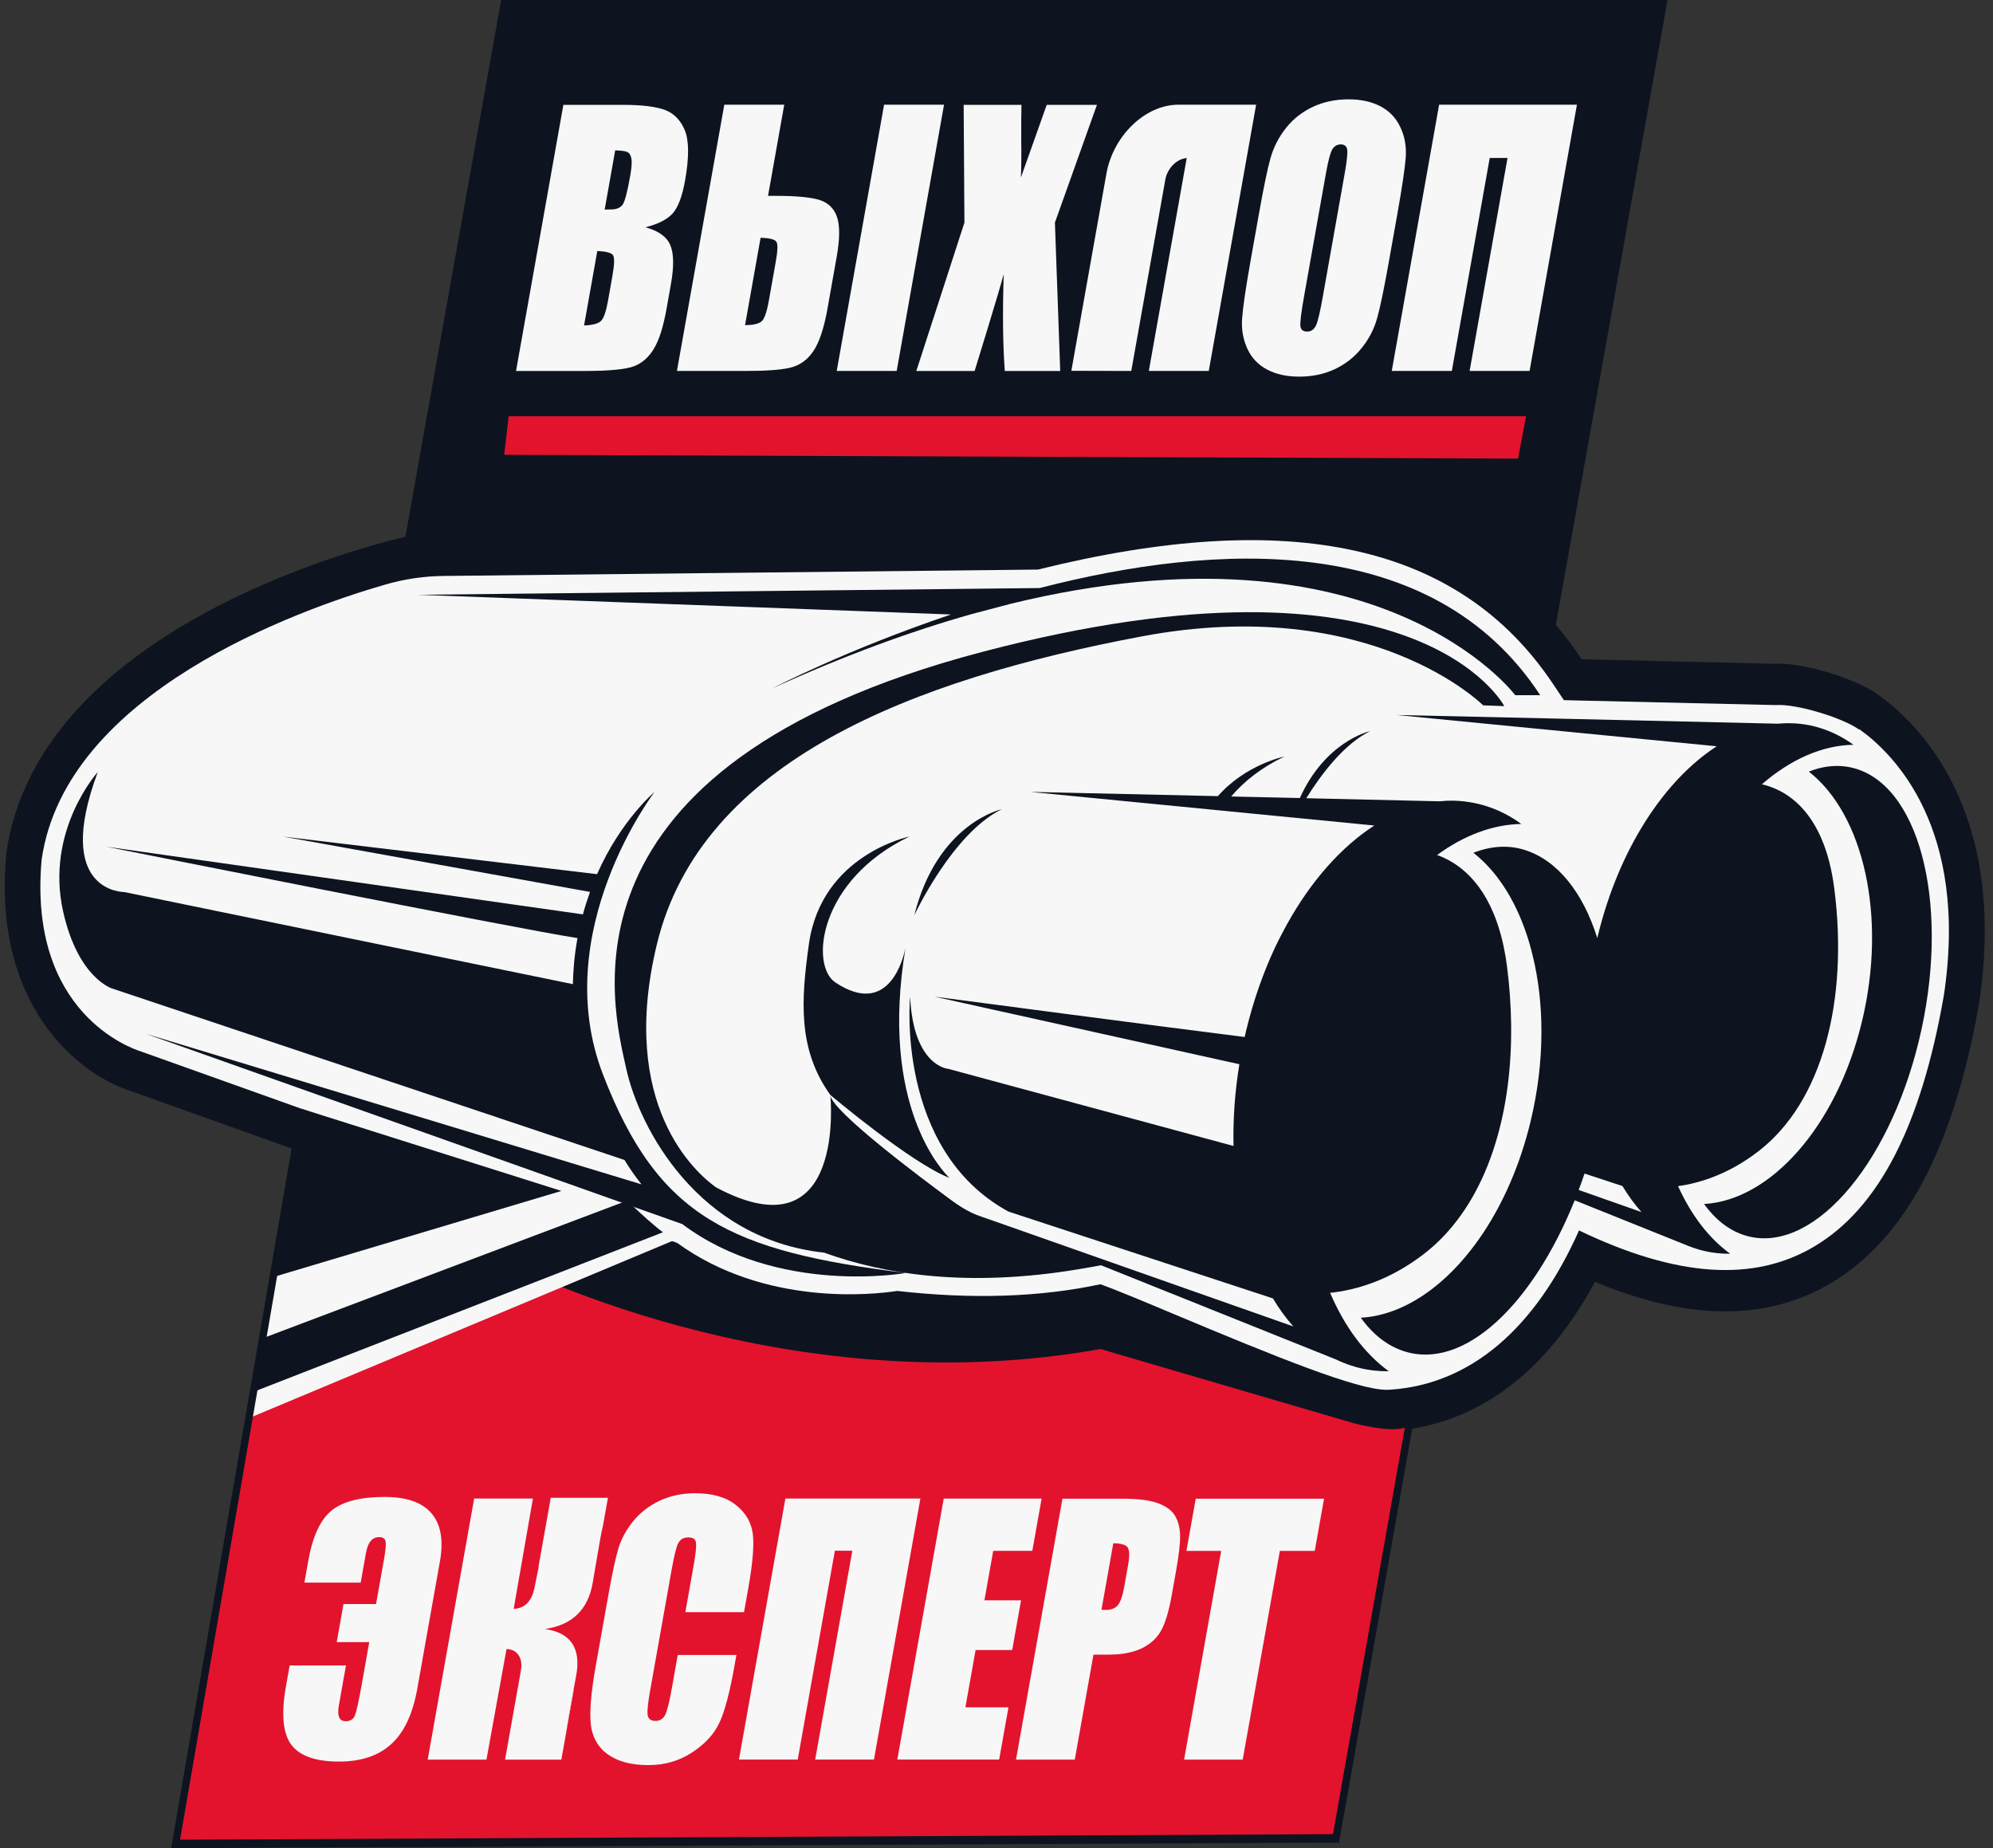
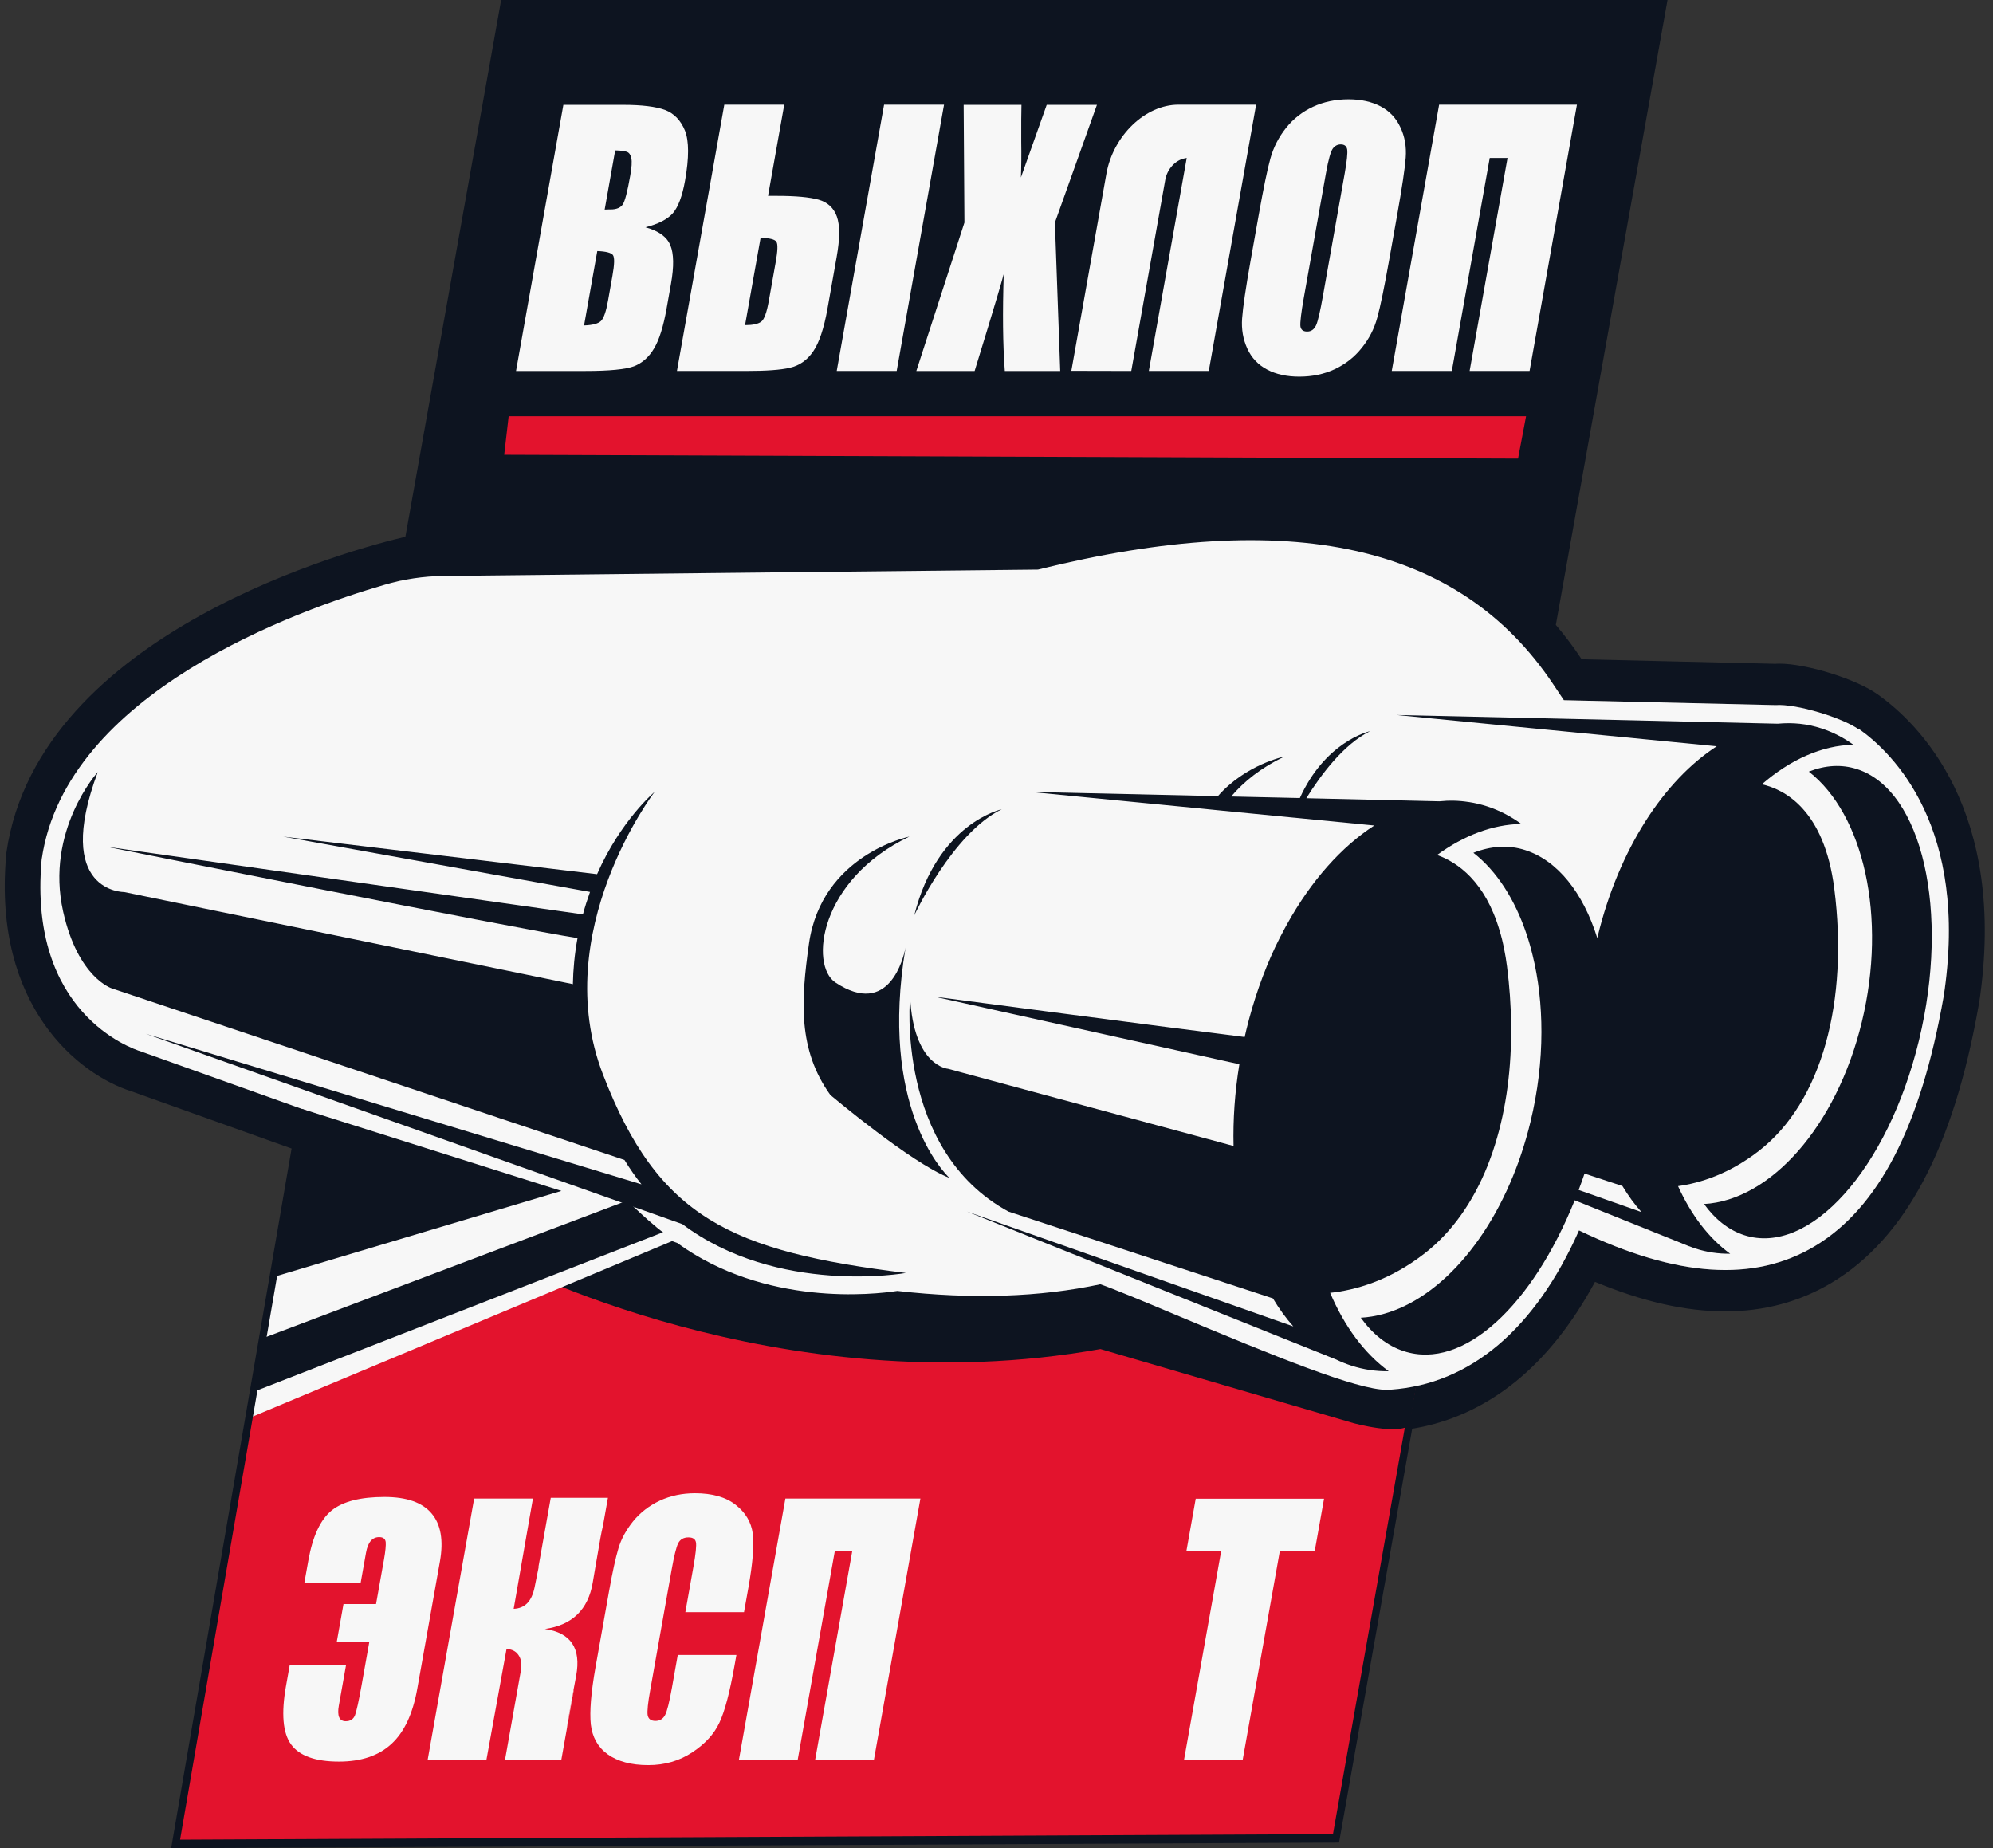
<svg xmlns="http://www.w3.org/2000/svg" width="165" height="153" viewBox="0 0 165 153" fill="none">
  <rect x="0" y="0" width="165" height="153" fill="#333333" stroke="none" />
-   <path d="M34.819 50.754C34.807 50.756 33.619 50.979 31.826 51.421L31.265 48.421C33.167 47.943 34.358 47.73 34.407 47.72" fill="#0D1420" />
  <path d="M103.534 44.716C114.992 44.716 123.251 48.661 128.57 56.611L129.477 57.967C136.079 58.116 143.33 58.283 147.016 58.372C147.101 58.364 147.19 58.362 147.285 58.362C149.088 58.362 152.621 59.47 153.904 60.393C156.713 62.386 163.036 68.494 160.929 82.449L160.923 82.489C159.035 93.238 155.543 100.001 150.247 103.167C148.049 104.48 145.59 105.138 142.843 105.138C139.304 105.138 135.289 104.047 130.733 101.858C127.101 110.023 121.736 114.573 115.152 115.042V115.04C115.114 115.042 115.079 115.045 115.04 115.045C114.965 115.052 114.887 115.054 114.804 115.054C112.351 115.054 105.629 112.325 97.161 108.777C94.512 107.667 92.192 106.695 91.099 106.317C88.087 106.966 84.834 107.289 81.369 107.289C79.098 107.289 76.739 107.15 74.294 106.872C73.655 106.97 72.231 107.15 70.349 107.15C66.57 107.15 60.938 106.43 56.064 102.896L11.712 87.056C10.8 86.774 2.347 83.812 3.444 71.228L3.456 71.13C5.551 56.632 27.457 49.637 33.093 48.068C33.913 47.84 34.741 47.718 35.585 47.709C42.318 47.632 76.041 47.254 85.935 47.149C92.475 45.529 98.335 44.716 103.534 44.716ZM70.386 104.066C71.322 104.066 72.131 104.018 72.761 103.963L72.794 103.592C73.363 103.652 73.94 103.712 74.538 103.765L79.084 104.171C79.854 104.202 80.613 104.219 81.361 104.219C84.778 104.219 87.967 103.891 90.904 103.234L91.204 103.167L91.498 103.257C92.541 103.578 94.978 104.6 98.064 105.892C103.199 108.042 112.639 111.994 114.684 111.994C114.736 111.994 114.783 111.992 114.827 111.987V111.99C114.887 111.983 114.949 111.978 115.015 111.978C114.976 111.978 114.936 111.983 114.897 111.987L114.984 111.983C114.994 111.983 115.005 111.98 115.015 111.98H115.017C122.454 111.427 126.666 104.743 128.889 99.226L129.439 97.863L130.63 98.47C135.33 100.872 139.37 102.068 142.823 102.068C145.149 102.068 147.208 101.525 149.024 100.442C153.494 97.769 156.62 91.532 158.313 81.901C160.06 70.3 155.481 65.092 152.567 63.006C151.921 62.668 149.042 61.424 147.453 61.424C147.355 61.424 147.262 61.429 147.175 61.439L147.099 61.446L147.022 61.443C143.141 61.35 135.189 61.166 128.253 61.01L127.305 60.989L127.014 59.946C126.877 59.451 126.653 58.922 126.351 58.369L126.223 58.135C121.427 51.218 113.928 47.785 103.515 47.783C98.484 47.783 92.775 48.584 86.357 50.182L86.225 50.216L86.09 50.218C75.635 50.331 37.266 50.747 34.749 50.773C32.82 51.245 8.161 57.549 6.078 71.587C5.184 82.099 12.075 84.008 12.369 84.085L12.47 84.116L57.185 100.085L57.337 100.198C61.704 103.425 66.92 104.066 70.386 104.066ZM115.048 115.047C115.083 115.045 115.117 115.042 115.152 115.038V115.035L115.123 115.038C115.098 115.04 115.073 115.045 115.048 115.047ZM103.534 41.647C98.258 41.647 92.239 42.465 85.641 44.082C74.263 44.204 34.571 44.635 34.571 44.635L34.447 44.637L34.199 44.639L33.954 44.694L33.832 44.723C30.734 45.436 3.493 52.218 0.834 70.625L0.827 70.671L0.821 70.716L0.809 70.814L0.803 70.867L0.798 70.922C-0.265 83.133 6.666 88.652 10.972 90.008L54.954 105.717C60.263 109.432 66.237 110.222 70.347 110.222C72.113 110.222 73.514 110.076 74.332 109.963C76.747 110.229 79.113 110.363 81.369 110.363C84.736 110.363 87.945 110.064 90.919 109.478C92.111 109.932 94.121 110.774 96.23 111.66C104.439 115.097 109.414 117.071 112.492 117.803V118.313L115.311 118.114C122.168 117.624 127.868 113.346 131.913 105.695C135.93 107.389 139.521 108.215 142.839 108.215C145.991 108.215 148.893 107.435 151.462 105.899C157.518 102.279 161.463 94.822 163.52 83.104L163.527 83.073L163.537 83.001C165.923 67.209 158.563 60.104 155.289 57.781C153.579 56.553 149.533 55.297 147.279 55.297C147.171 55.297 147.068 55.3 146.968 55.305C143.491 55.221 136.98 55.07 130.795 54.931L130.667 54.738C124.861 46.048 115.731 41.647 103.534 41.647ZM35.045 53.84C39.272 53.795 75.936 53.395 86.117 53.288L86.254 53.285L86.522 53.283L86.785 53.218L86.918 53.185C93.129 51.639 98.713 50.855 103.518 50.855C113.043 50.855 119.765 53.824 124.062 59.927L124.11 60.013C124.335 60.427 124.441 60.716 124.486 60.886L124.778 61.931L125.36 64.015L127.256 64.058L128.204 64.08C135.135 64.238 143.088 64.42 146.968 64.513L147.045 64.515L147.194 64.52L147.343 64.503L147.42 64.496H147.422C148.31 64.496 150.466 65.317 151.325 65.728C154.119 67.805 157.071 72.185 155.705 81.331C154.177 89.982 151.522 95.494 147.807 97.712C146.36 98.576 144.731 98.997 142.827 98.997C139.782 98.997 136.04 97.875 131.708 95.659L130.516 95.052L128.133 93.836L127.034 96.564L126.484 97.927C124.7 102.356 121.481 107.657 116.098 108.743L114.645 108.923C112.699 108.758 102.377 104.435 98.97 103.006C95.69 101.633 93.336 100.647 92.183 100.293L91.889 100.202L91.3 100.021L90.701 100.155L90.401 100.222C87.646 100.839 84.606 101.15 81.363 101.15C80.663 101.15 79.953 101.135 79.233 101.107L74.743 100.705C74.16 100.652 73.595 100.597 73.04 100.537L70.432 100.257L70.364 100.997C67.153 100.994 62.546 100.403 58.771 97.612L58.616 97.497L58.313 97.274L57.972 97.152L13.257 81.183L13.211 81.166L13.163 81.152L13.062 81.121L13.006 81.104L12.95 81.09C12.147 80.867 8.132 79.367 8.715 72.003C10.243 62.448 26.435 55.994 35.045 53.84Z" fill="#0D1420" />
  <path d="M137.676 0.355H41.733L15.163 149.168H92.604C103.41 149.168 112.718 140.355 114.842 128.106L137.676 0.355Z" fill="#0D1420" />
  <path d="M125.112 70.113L110.6 152.193L14.534 152.655L29.086 70.113H125.112Z" fill="#E3132D" />
  <path d="M41.46 104.279C41.46 104.279 64.346 116.464 91.106 111.681L112.075 117.822C112.075 117.822 115.871 118.853 116.719 117.949L118.373 107.755L106.522 91.116L41.46 104.279Z" fill="#0D1420" />
  <path d="M153.921 60.358L153.904 60.394C152.551 59.423 148.711 58.248 147.014 58.372C143.326 58.282 136.079 58.116 129.473 57.966L128.568 56.614C120.84 45.056 106.891 41.958 85.931 47.152C76.484 47.253 45.355 47.59 36.711 47.681C35.064 47.7 33.437 47.942 31.839 48.41C24.715 50.477 5.452 57.315 3.454 71.133L3.442 71.229C2.345 83.813 10.798 86.779 11.71 87.059L56.062 102.895C63.364 108.189 72.368 107.167 74.29 106.871C80.466 107.574 86.113 107.388 91.097 106.318C92.188 106.696 94.512 107.665 97.159 108.777C105.627 112.328 112.347 115.057 114.8 115.057C114.883 115.057 114.961 115.053 115.034 115.048C115.038 115.048 115.038 115.048 115.042 115.048C115.046 115.048 115.046 115.048 115.05 115.048C115.086 115.048 115.117 115.048 115.146 115.043C121.726 114.577 127.095 110.026 130.725 101.861C138.82 105.746 145.213 106.175 150.241 103.167C155.533 100 159.027 93.239 160.915 82.49L160.923 82.449C163.034 68.495 156.728 62.356 153.921 60.358ZM115.09 115.043C115.102 115.043 115.113 115.043 115.121 115.038H115.152C115.133 115.043 115.11 115.043 115.09 115.043Z" fill="#F7F7F7" />
  <path d="M22.669 105.306L21.636 111.684L51.923 101.145L40.885 96.703L22.669 105.306Z" fill="#F7F7F7" />
-   <path d="M124.54 58.458L122.791 58.393C122.791 58.393 113.531 49.113 94.541 52.682C75.555 56.252 58.032 63.003 54.377 78.197C51.175 91.525 57.635 97.121 59.27 98.291C70.13 104.102 68.743 90.65 68.743 90.65C68.878 91.961 76.002 97.322 78.877 99.432C79.651 99.999 80.481 100.458 81.352 100.789C83.256 101.518 87.071 102.985 91.434 104.691C90.795 104.81 90.112 104.937 89.389 105.057C80.081 106.631 73.108 105.473 68.224 103.7C57.802 102.578 52.934 93.413 51.847 88.477C50.726 83.37 45.276 63.46 81.28 53.979C117.294 44.503 124.54 58.458 124.54 58.458Z" fill="#0D1420" />
  <path d="M132.587 90.281C129.756 108.791 118.359 115.988 111.287 112.77C107.255 110.94 98.608 107.497 91.436 104.691C87.073 102.987 83.258 101.518 81.354 100.789C80.484 100.456 79.653 99.999 78.878 99.432C76.003 97.32 68.879 91.961 68.745 90.65L72.599 91.494L72.824 91.559C67.675 85.195 62.755 75.25 75.291 69.257L78.115 70.097C78.115 70.097 82.695 65.501 85.29 65.556C87.882 65.616 118.165 66.441 121.029 66.326C123.892 66.204 135.23 72.996 132.587 90.281Z" fill="#F7F7F7" />
  <path d="M138.926 98.195C140.77 97.939 143.149 97.19 145.599 95.293C150.883 91.212 153.042 82.824 151.862 73.57C151.028 67.02 147.721 65.345 145.864 64.929C148.226 62.879 150.844 61.702 153.446 61.656C152.624 61.063 151.74 60.606 150.792 60.3C149.604 59.912 148.396 59.797 147.187 59.912C139.636 59.725 115.627 59.192 115.627 59.192L142.128 61.781C137.792 64.587 134.029 70.271 132.272 77.522C132.26 77.568 132.249 77.613 132.241 77.663C131.063 73.893 128.952 71.242 126.278 70.379C124.891 69.927 123.434 70.032 121.981 70.599C123.916 72.106 125.413 74.455 126.379 77.321C126.57 77.888 126.739 78.477 126.884 79.08C127.371 81.046 127.619 83.197 127.615 85.456C127.611 87.843 127.319 90.357 126.706 92.881C126.493 93.762 126.249 94.611 125.972 95.441C125.837 95.862 125.688 96.281 125.529 96.688C125.45 96.903 125.367 97.116 125.28 97.322C122.469 104.24 117.56 108.819 112.659 109.09C113.642 110.451 114.842 111.413 116.233 111.86C121.192 113.468 126.88 108.035 130.37 99.367L139.678 103.106C139.682 103.106 139.682 103.111 139.686 103.111L139.864 103.181L139.856 103.171C140.025 103.236 140.191 103.303 140.361 103.358C141.309 103.664 142.271 103.805 143.24 103.791C141.451 102.492 140 100.563 138.926 98.195ZM130.697 98.511C130.867 98.068 131.028 97.616 131.183 97.154L134.319 98.185C134.797 98.975 135.323 99.7 135.898 100.343L130.697 98.511Z" fill="#0D1420" />
  <path d="M153.748 63.672C152.454 63.254 151.101 63.347 149.751 63.878C154.29 67.421 156.248 75.912 154.143 84.601C152.038 93.292 146.549 99.371 141.077 99.675C141.992 100.938 143.107 101.833 144.401 102.252C149.811 104.003 156.29 96.785 158.871 86.132C161.452 75.479 159.158 65.424 153.748 63.672Z" fill="#0D1420" />
  <path d="M110.122 107.029C112.2 106.809 115.011 106.033 117.909 103.792C120.206 102.017 121.964 99.497 123.168 96.476C123.239 96.294 123.307 96.115 123.373 95.933C123.52 95.536 123.661 95.134 123.783 94.722C124.71 91.746 125.153 88.368 125.105 84.777C125.083 83.224 124.975 81.636 124.766 80.016C124.7 79.504 124.623 79.016 124.526 78.559C124.422 78.016 124.296 77.509 124.151 77.035C122.951 72.968 120.68 71.389 118.975 70.782C121.194 69.162 123.576 68.253 125.948 68.212C125.07 67.573 124.116 67.076 123.094 66.748C122.611 66.593 122.123 66.478 121.632 66.401C121.628 66.401 121.61 66.396 121.581 66.396C120.78 66.27 119.977 66.251 119.171 66.337C116.7 66.277 112.629 66.181 108.15 66.081C109.363 64.126 111.255 61.602 113.43 60.53C113.177 60.585 109.694 61.475 107.614 66.066C105.753 66.026 103.83 65.98 101.928 65.939C102.971 64.707 104.416 63.547 106.331 62.631C106.331 62.631 103.143 63.274 100.829 65.908C92.699 65.722 85.289 65.557 85.289 65.557L100.016 66.995L101.069 67.1L106.997 67.679L107.21 67.698L113.778 68.341C111.056 70.1 108.541 72.92 106.548 76.521C106.473 76.648 106.405 76.772 106.339 76.904V76.909C106.074 77.392 105.825 77.885 105.581 78.392C104.598 80.483 103.781 82.791 103.18 85.27C103.164 85.339 103.145 85.406 103.133 85.476C103.102 85.602 103.073 85.727 103.046 85.849C96.93 85.091 77.358 82.507 77.358 82.507L102.607 88.103C102.228 90.416 102.073 92.686 102.125 94.871L78.49 88.481C78.49 88.481 75.623 88.284 75.346 82.509C75.346 82.509 74.106 95.184 83.488 100.301L105.385 107.49C105.894 108.34 106.455 109.115 107.072 109.809L80.065 100.301L110.638 112.557L110.646 112.562C111.045 112.754 111.455 112.919 111.878 113.055C112.896 113.388 113.935 113.533 114.974 113.517C112.941 112.036 111.296 109.789 110.122 107.029Z" fill="#0D1420" />
  <path d="M74.971 78.447C74.817 79.222 73.64 84.304 69.165 81.337C67.012 79.904 67.817 72.83 75.289 69.256C75.289 69.256 68.026 70.73 66.973 78.129C66.306 82.845 66.05 86.888 68.743 90.648C68.743 90.648 68.743 90.648 68.747 90.653C68.948 90.818 75.362 96.218 78.555 97.496C78.578 97.505 78.595 97.51 78.611 97.522C78.055 96.988 72.779 91.546 74.971 78.447Z" fill="#0D1420" />
  <path d="M82.934 66.994C82.934 66.994 77.617 68.116 75.692 75.774C75.692 75.774 78.849 68.989 82.934 66.994Z" fill="#0D1420" />
  <path d="M74.997 105.384C60.471 103.587 54.491 100.815 49.923 88.96C45.355 77.106 54.193 65.558 54.193 65.558C54.193 65.558 51.393 67.91 49.431 72.369L23.447 69.259L48.847 73.838C48.621 74.465 48.425 75.085 48.259 75.697L8.816 70.097C8.816 70.097 42.822 76.898 47.812 77.661C47.568 78.989 47.452 80.264 47.429 81.475L10.283 73.848C10.283 73.848 4.368 73.915 8.093 63.915C8.093 63.915 3.722 68.752 5.229 75.472C6.462 80.975 9.271 81.829 9.271 81.829L51.701 96.03C52.142 96.755 52.614 97.425 53.109 98.047L12.08 85.585L56.48 101.336L56.474 101.327C64.393 107.284 74.997 105.384 74.997 105.384Z" fill="#0D1420" />
-   <path d="M86.075 48.682C75.264 48.797 34.603 49.239 34.603 49.239L78.731 50.871C70.077 53.785 63.924 56.993 63.982 56.967C69.926 54.263 75.359 52.282 80.325 50.871L83.659 49.988C114.226 42.538 125.444 57.55 125.444 57.55H127.514C118.593 43.931 100.631 44.926 86.075 48.682Z" fill="#0D1420" />
  <path d="M25.017 91.807L22.602 105.728L46.479 98.592L25.017 91.807Z" fill="#0D1420" />
  <path d="M21.785 110.776L20.868 116.127C20.868 116.127 56.582 102.431 55.916 102.551C55.249 102.67 51.925 99.393 51.925 99.393L21.785 110.776Z" fill="#0D1420" />
  <path d="M21.029 115.208L20.646 117.387L56.534 102.37L55.543 101.758L21.029 115.208Z" fill="#F7F7F7" />
  <path d="M125.679 37.965L41.743 37.651L42.112 34.46H126.343L125.679 37.965Z" fill="#E3132D" />
  <path d="M55.501 20.312C55.218 19.611 54.533 19.116 53.438 18.815C54.51 18.549 55.269 18.15 55.714 17.642C56.149 17.135 56.486 16.241 56.716 14.949C57.054 13.052 57.047 11.676 56.71 10.819C56.36 9.963 55.814 9.394 55.06 9.104C54.305 8.827 53.15 8.681 51.593 8.681H46.641L42.722 30.71H48.458C50.453 30.71 51.794 30.576 52.486 30.322C53.171 30.057 53.727 29.561 54.148 28.848C54.578 28.136 54.922 27.025 55.187 25.54L55.549 23.499C55.806 22.064 55.785 21.001 55.501 20.312ZM50.339 24.889C50.18 25.784 49.987 26.339 49.758 26.569C49.517 26.798 49.058 26.918 48.354 26.944L49.449 20.784C50.176 20.808 50.614 20.93 50.747 21.121C50.888 21.327 50.871 21.894 50.703 22.836L50.339 24.889ZM51.556 16.93C51.374 17.195 51.045 17.341 50.552 17.341C50.437 17.341 50.271 17.341 50.06 17.353L50.931 12.449C51.44 12.461 51.767 12.508 51.931 12.583C52.096 12.654 52.212 12.824 52.266 13.102C52.332 13.379 52.297 13.863 52.175 14.552C51.947 15.855 51.742 16.652 51.556 16.93Z" fill="#F7F7F7" />
  <path d="M73.193 8.668L69.272 30.709H74.236L78.156 8.668H73.193ZM69.281 17.92C69.02 17.207 68.517 16.747 67.772 16.53C67.025 16.324 65.884 16.216 64.348 16.216H63.585L64.928 8.668H59.965L56.044 30.709H61.769C63.411 30.709 64.626 30.626 65.4 30.444C66.184 30.262 66.828 29.815 67.323 29.092C67.815 28.379 68.215 27.195 68.507 25.554L69.266 21.279C69.541 19.745 69.539 18.633 69.281 17.92ZM63.653 24.889C63.479 25.867 63.27 26.458 63.007 26.64C62.755 26.822 62.31 26.918 61.682 26.918L62.97 19.683C63.717 19.707 64.158 19.817 64.278 20.02C64.41 20.214 64.384 20.781 64.218 21.712L63.653 24.889Z" fill="#F7F7F7" />
  <path d="M87.775 30.71H83.188C83.022 28.523 82.998 25.844 83.099 22.691C82.737 24.08 80.69 30.71 80.69 30.71H75.863L79.845 18.427L79.781 8.681H84.567C84.552 9.296 84.54 10.298 84.548 11.724C84.567 12.798 84.556 13.788 84.521 14.695L86.657 8.681H90.815L87.336 18.427L87.775 30.71Z" fill="#F7F7F7" />
  <path d="M96.475 14.877L93.658 30.709L88.697 30.698L91.6 14.377C92.161 11.223 94.827 8.668 97.553 8.668H103.994L100.074 30.709H95.111L98.249 13.078L98.081 13.109C97.309 13.257 96.63 14.004 96.475 14.877Z" fill="#F7F7F7" />
  <path d="M116.379 13.053C116.445 12.147 116.305 11.302 115.938 10.541C115.584 9.769 115.03 9.19 114.293 8.802C113.546 8.415 112.662 8.223 111.648 8.223C110.571 8.223 109.594 8.429 108.707 8.838C107.829 9.249 107.078 9.828 106.473 10.589C105.867 11.35 105.434 12.194 105.178 13.113C104.921 14.032 104.6 15.601 104.207 17.812L103.536 21.58C103.133 23.85 102.901 25.444 102.835 26.35C102.768 27.257 102.911 28.09 103.265 28.862C103.619 29.635 104.174 30.214 104.921 30.602C105.656 30.989 106.542 31.18 107.566 31.18C108.642 31.18 109.619 30.975 110.497 30.566C111.374 30.154 112.126 29.575 112.73 28.814C113.347 28.054 113.78 27.209 114.026 26.29C114.285 25.36 114.603 23.802 114.999 21.58L115.669 17.812C116.071 15.553 116.311 13.96 116.379 13.053ZM109.532 24.465C109.301 25.769 109.112 26.59 108.959 26.929C108.791 27.279 108.553 27.448 108.218 27.448C107.883 27.448 107.701 27.302 107.659 27.001C107.63 26.7 107.717 25.915 107.945 24.635L109.775 14.345C109.977 13.209 110.17 12.534 110.348 12.293C110.524 12.063 110.743 11.955 111.004 11.955C111.306 11.955 111.49 12.101 111.534 12.379C111.577 12.668 111.513 13.321 111.329 14.348L109.532 24.465Z" fill="#F7F7F7" />
  <path d="M119.145 8.668L115.223 30.709H120.197L123.334 13.078H124.808L121.67 30.709H126.634L130.554 8.668H119.145Z" fill="#F7F7F7" />
  <path d="M35.727 125.287C34.958 124.376 33.654 123.926 31.83 123.926C29.853 123.926 28.404 124.292 27.463 125.038C26.529 125.797 25.886 127.17 25.526 129.194L25.201 131.017H29.862L30.302 128.543C30.456 127.679 30.82 127.251 31.393 127.251C31.72 127.251 31.9 127.392 31.933 127.665C31.956 127.938 31.913 128.411 31.789 129.11L31.133 132.792H28.438L27.877 135.943H30.572L29.936 139.519C29.704 140.821 29.516 141.651 29.396 141.983C29.264 142.328 29.009 142.493 28.62 142.493C28.088 142.493 27.899 142.055 28.053 141.192L28.643 137.876H23.981L23.679 139.57C23.273 141.854 23.414 143.476 24.097 144.412C24.789 145.359 26.109 145.833 28.065 145.833C29.899 145.833 31.348 145.347 32.401 144.376C33.465 143.405 34.177 141.878 34.546 139.804L36.419 129.278C36.731 127.526 36.499 126.189 35.727 125.287Z" fill="#F7F7F7" />
  <path d="M61.596 133.47L61.961 131.423C62.319 129.411 62.441 127.918 62.323 126.97C62.197 126.011 61.723 125.217 60.905 124.578C60.098 123.939 58.966 123.619 57.542 123.619C56.486 123.619 55.517 123.82 54.625 124.233C53.742 124.647 53.007 125.217 52.417 125.939C51.837 126.662 51.428 127.408 51.198 128.188C50.968 128.958 50.709 130.131 50.432 131.681L49.308 137.992C48.931 140.112 48.803 141.698 48.913 142.753C49.033 143.806 49.49 144.636 50.306 145.227C51.134 145.818 52.245 146.126 53.669 146.126C55.041 146.126 56.252 145.772 57.322 145.062C58.38 144.363 59.129 143.545 59.562 142.609C60.005 141.674 60.421 140.088 60.818 137.849L60.967 137.009H56.111L55.629 139.722C55.418 140.906 55.232 141.664 55.062 141.983C54.892 142.303 54.627 142.468 54.259 142.468C53.891 142.468 53.673 142.303 53.617 141.983C53.572 141.662 53.642 140.975 53.828 139.935L55.613 129.903C55.809 128.803 55.985 128.092 56.147 127.76C56.319 127.427 56.602 127.274 57.002 127.274C57.349 127.274 57.562 127.403 57.616 127.676C57.67 127.949 57.602 128.624 57.407 129.712L56.739 133.466H61.596V133.47Z" fill="#F7F7F7" />
  <path d="M65.023 124.057L61.178 145.667H66.044L69.12 128.377H70.564L67.489 145.667H72.355L76.2 124.057H65.023Z" fill="#F7F7F7" />
-   <path d="M79.925 141.345L80.769 136.596H83.801L84.532 132.486H81.5L82.228 128.387H85.465L86.235 124.064H78.132L74.289 145.665H82.721L83.491 141.342H79.925V141.345Z" fill="#F7F7F7" />
-   <path d="M97.701 127.125C97.685 126.474 97.546 125.929 97.269 125.467C96.99 125.017 96.509 124.673 95.843 124.436C95.17 124.187 94.177 124.07 92.856 124.07H87.959L84.115 145.671H88.981L90.528 136.979H91.83C92.895 136.979 93.777 136.802 94.502 136.47C95.218 136.125 95.756 135.642 96.114 135.013C96.472 134.386 96.774 133.379 97.02 131.993L97.354 130.123C97.596 128.759 97.71 127.764 97.701 127.125ZM93.084 131.316C92.941 132.123 92.755 132.642 92.535 132.902C92.316 133.151 91.987 133.28 91.536 133.28C91.442 133.28 91.323 133.269 91.192 133.257L92.169 127.761C92.794 127.761 93.194 127.881 93.349 128.094C93.514 128.319 93.529 128.804 93.398 129.539L93.084 131.316Z" fill="#F7F7F7" />
  <path d="M98.994 124.07L98.224 128.393H101.103L98.029 145.671H102.885L105.959 128.393H108.848L109.618 124.07H98.994Z" fill="#F7F7F7" />
  <path d="M49.922 126.294C49.848 126.603 49.776 126.945 49.711 127.313L49.293 129.718L49.072 131.019C48.695 133.258 47.37 134.536 45.11 134.857C47.259 135.165 48.124 136.455 47.7 138.73L47.472 139.95L47.066 142.177C47 142.543 46.95 142.888 46.913 143.208L46.474 145.673H41.813L43.123 138.306C43.218 137.773 43.15 137.347 42.931 137.026C42.713 136.694 42.374 136.529 41.935 136.517L40.275 145.67H35.409L39.255 124.06H44.121L42.527 133.189C43.446 133.153 44.02 132.574 44.255 131.424L44.599 129.718H44.578L45.597 123.998H50.33L49.922 126.294Z" fill="#F7F7F7" />
  <path d="M47.493 139.947L46.914 143.203C46.951 142.883 47.001 142.541 47.067 142.172L47.473 139.945H47.493V139.947Z" fill="#F7F7F7" />
  <path d="M14.169 153L24.141 95.083L10.888 90.348C6.527 88.975 -0.582 83.327 0.504 70.886L0.502 70.81L0.531 70.57C3.193 52.209 29.639 45.355 33.561 44.436L41.49 0H138.054L128.808 51.733C129.623 52.699 130.313 53.616 130.913 54.532L130.948 54.577C137.095 54.716 143.528 54.869 146.978 54.953C147.02 54.953 147.065 54.951 147.111 54.946C147.169 54.941 147.225 54.939 147.287 54.939C149.584 54.939 153.705 56.223 155.452 57.484C158.78 59.841 166.267 67.056 163.849 83.064L163.816 83.217C161.734 95.025 157.739 102.547 151.606 106.215C148.984 107.774 146.037 108.564 142.845 108.564C139.548 108.564 136.015 107.765 132.051 106.119C130.166 109.605 127.936 112.396 125.424 114.42C122.863 116.48 120.003 117.779 116.915 118.277L110.859 152.538L110.612 152.541L14.169 153ZM1.133 70.657L1.109 70.922C0.061 82.93 6.871 88.358 11.058 89.676L24.843 94.602L14.908 152.299L110.356 151.84L116.379 117.772L116.509 117.696L116.582 117.612L116.679 117.605C119.726 117.138 122.551 115.873 125.07 113.844C127.572 111.829 129.789 109.023 131.658 105.506L131.786 105.262L132.018 105.36C136.009 107.042 139.548 107.858 142.837 107.858C145.931 107.858 148.785 107.095 151.321 105.588C157.29 102.021 161.183 94.643 163.224 83.028L163.247 82.934C165.6 67.35 158.352 60.357 155.127 58.075C153.451 56.864 149.491 55.635 147.281 55.635C147.233 55.635 147.187 55.637 147.142 55.642C147.084 55.647 147.028 55.649 146.966 55.649C143.485 55.566 136.981 55.41 130.793 55.271L130.656 55.269L130.435 54.965C129.814 54.018 129.106 53.082 128.257 52.087L128.143 51.953L137.304 0.696H41.983L34.072 45.029L33.875 45.075C30.804 45.776 3.804 52.434 1.133 70.657Z" fill="#0D1420" />
</svg>